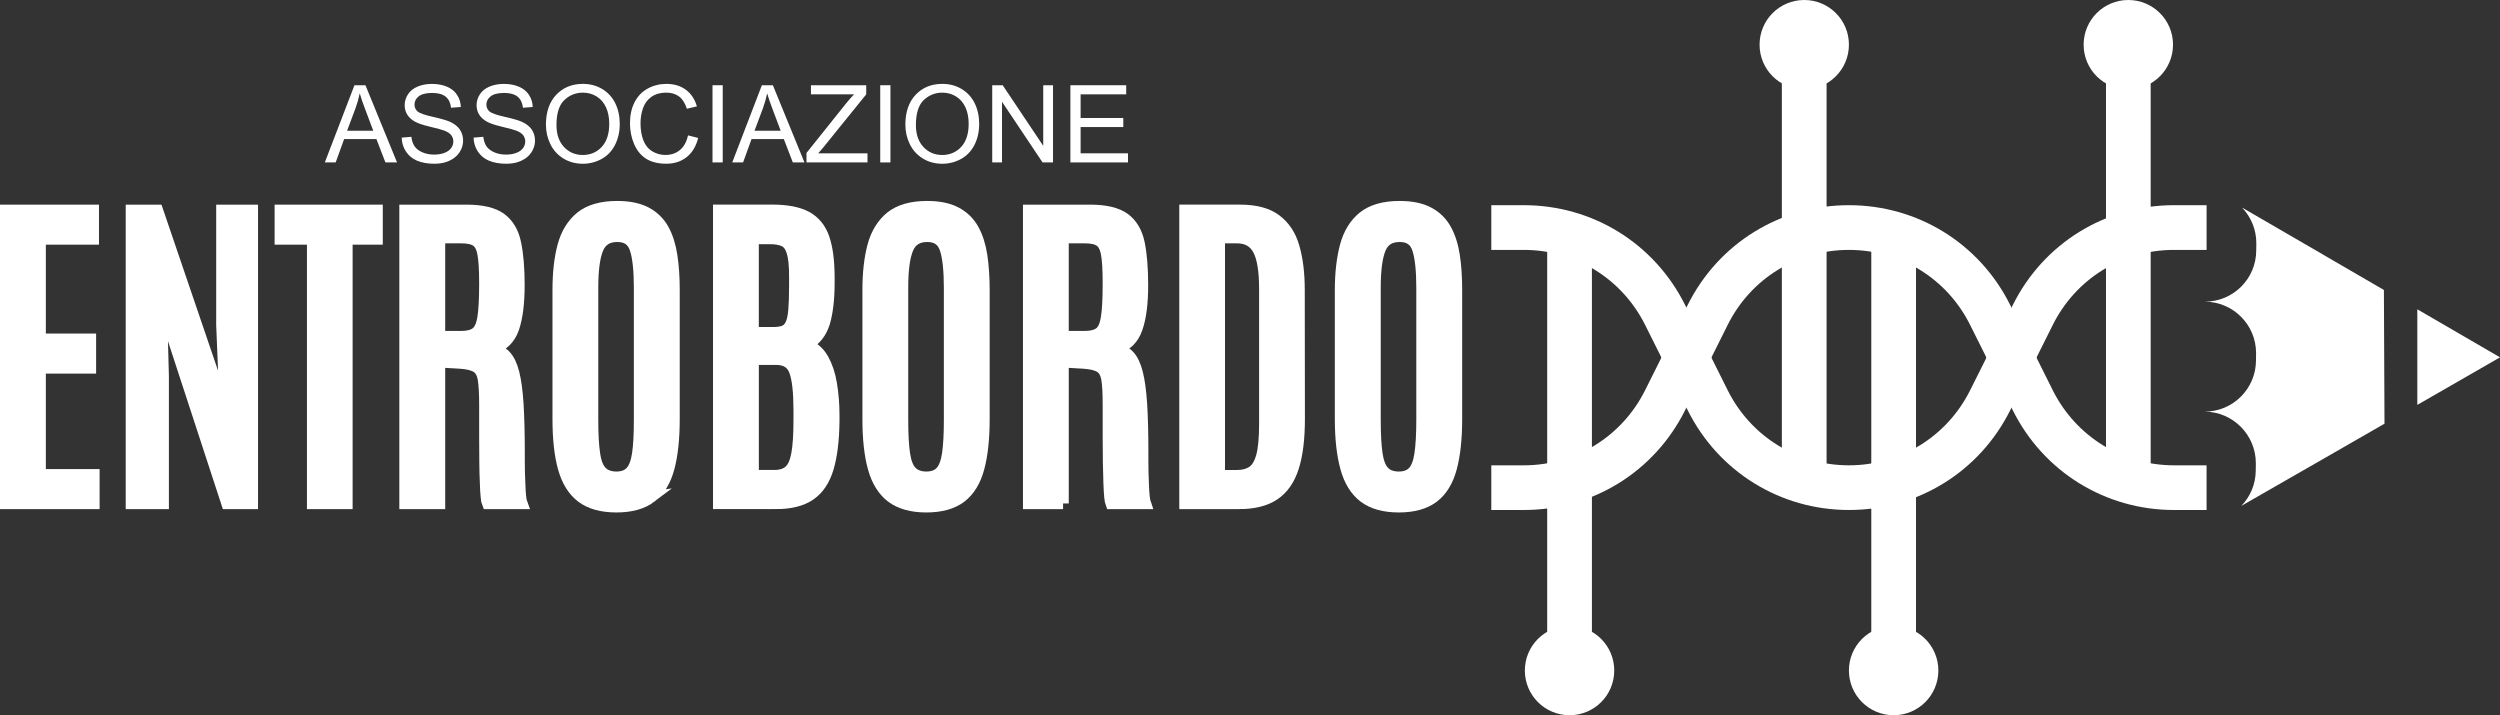
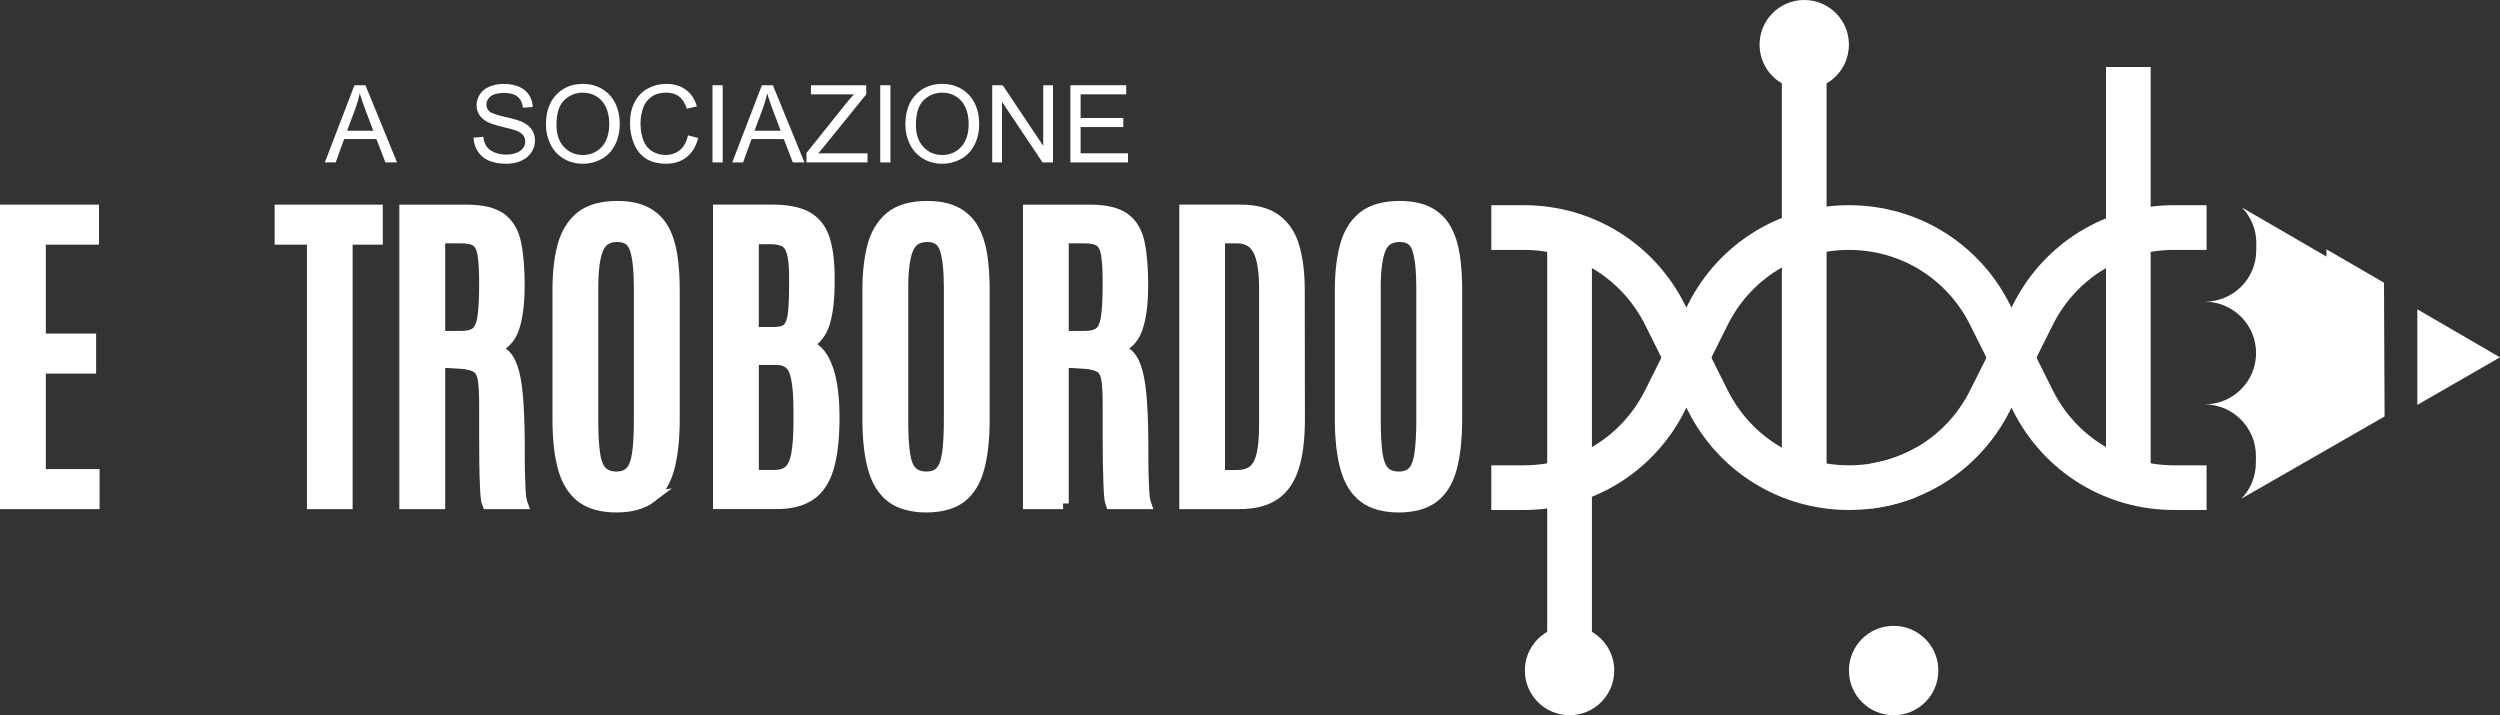
<svg xmlns="http://www.w3.org/2000/svg" id="Livello_2" viewBox="0 0 1136.54 325.15">
  <rect x="0" y="0" width="1136.54" height="325.15" fill="#333333" stroke="none" />
  <defs>
    <style>      .cls-1 {        fill: #fff;      }      .cls-2 {        fill: none;        stroke: #fff;        stroke-miterlimit: 10;        stroke-width: 5.17px;      }    </style>
  </defs>
  <g id="Livello_1-2" data-name="Livello_1">
    <g>
      <g>
        <g>
          <path class="cls-1" d="M147.67,73.84l13.47-35.09h5l14.36,35.09h-5.29l-4.09-10.63h-14.67l-3.85,10.63h-4.93ZM157.8,59.43h11.89l-3.66-9.72c-1.12-2.95-1.95-5.38-2.49-7.28-.45,2.25-1.08,4.48-1.89,6.7l-3.85,10.29Z" />
-           <path class="cls-1" d="M182.64,62.57l4.38-.38c.21,1.76.69,3.2,1.45,4.32.76,1.12,1.94,2.03,3.53,2.73,1.59.69,3.39,1.04,5.38,1.04,1.77,0,3.33-.26,4.69-.79,1.36-.53,2.37-1.25,3.03-2.17.66-.92.99-1.92.99-3s-.32-2.06-.96-2.88c-.64-.82-1.69-1.51-3.16-2.07-.94-.37-3.02-.94-6.25-1.71-3.22-.77-5.48-1.5-6.77-2.19-1.67-.88-2.92-1.97-3.75-3.27-.82-1.3-1.23-2.76-1.23-4.37,0-1.77.5-3.43,1.51-4.97,1-1.54,2.47-2.71,4.4-3.51,1.93-.8,4.08-1.2,6.44-1.2,2.6,0,4.89.42,6.88,1.26,1.99.84,3.51,2.07,4.58,3.7,1.07,1.63,1.64,3.47,1.72,5.53l-4.45.34c-.24-2.22-1.05-3.89-2.43-5.03-1.38-1.13-3.42-1.7-6.12-1.7s-4.86.51-6.14,1.54-1.93,2.27-1.93,3.72c0,1.26.46,2.3,1.36,3.11.89.81,3.23,1.65,7,2.5,3.77.85,6.36,1.6,7.77,2.24,2.04.94,3.55,2.13,4.52,3.58.97,1.44,1.46,3.11,1.46,4.99s-.54,3.63-1.6,5.28c-1.07,1.65-2.61,2.94-4.61,3.85-2,.92-4.26,1.38-6.76,1.38-3.17,0-5.84-.46-7.98-1.39-2.15-.92-3.83-2.32-5.05-4.18-1.22-1.86-1.86-3.96-1.93-6.31Z" />
          <path class="cls-1" d="M215.33,62.57l4.38-.38c.21,1.76.69,3.2,1.45,4.32.76,1.12,1.94,2.03,3.53,2.73,1.59.69,3.39,1.04,5.38,1.04,1.77,0,3.33-.26,4.69-.79,1.36-.53,2.37-1.25,3.03-2.17.66-.92.99-1.92.99-3s-.32-2.06-.96-2.88c-.64-.82-1.69-1.51-3.16-2.07-.94-.37-3.02-.94-6.25-1.71-3.22-.77-5.48-1.5-6.77-2.19-1.67-.88-2.92-1.97-3.75-3.27-.82-1.3-1.23-2.76-1.23-4.37,0-1.77.5-3.43,1.51-4.97,1-1.54,2.47-2.71,4.4-3.51,1.93-.8,4.08-1.2,6.44-1.2,2.6,0,4.89.42,6.88,1.26,1.99.84,3.51,2.07,4.58,3.7,1.07,1.63,1.64,3.47,1.72,5.53l-4.45.34c-.24-2.22-1.05-3.89-2.43-5.03-1.38-1.13-3.42-1.7-6.12-1.7s-4.86.51-6.14,1.54c-1.28,1.03-1.93,2.27-1.93,3.72,0,1.26.46,2.3,1.36,3.11.89.81,3.23,1.65,7,2.5,3.77.85,6.36,1.6,7.77,2.24,2.04.94,3.55,2.13,4.52,3.58.97,1.44,1.46,3.11,1.46,4.99s-.54,3.63-1.6,5.28c-1.07,1.65-2.61,2.94-4.61,3.85-2,.92-4.26,1.38-6.76,1.38-3.17,0-5.84-.46-7.98-1.39-2.15-.92-3.83-2.32-5.05-4.18-1.22-1.86-1.86-3.96-1.93-6.31Z" />
          <path class="cls-1" d="M248.19,56.75c0-5.82,1.56-10.38,4.69-13.68,3.13-3.29,7.16-4.94,12.11-4.94,3.24,0,6.16.77,8.76,2.32,2.6,1.55,4.58,3.71,5.95,6.47,1.36,2.77,2.05,5.91,2.05,9.42s-.72,6.74-2.15,9.55c-1.44,2.81-3.47,4.93-6.1,6.38-2.63,1.44-5.47,2.17-8.52,2.17-3.3,0-6.25-.8-8.86-2.39-2.6-1.6-4.57-3.77-5.91-6.53-1.34-2.76-2.01-5.68-2.01-8.76ZM252.98,56.82c0,4.23,1.14,7.56,3.41,9.99,2.27,2.43,5.13,3.65,8.56,3.65s6.37-1.23,8.63-3.69c2.26-2.46,3.39-5.94,3.39-10.46,0-2.86-.48-5.35-1.45-7.48-.97-2.13-2.38-3.78-4.24-4.95-1.86-1.17-3.95-1.76-6.26-1.76-3.29,0-6.12,1.13-8.48,3.39-2.37,2.26-3.55,6.03-3.55,11.31Z" />
          <path class="cls-1" d="M312.77,61.54l4.64,1.17c-.97,3.81-2.72,6.72-5.25,8.72-2.53,2-5.62,3-9.27,3s-6.86-.77-9.23-2.31c-2.37-1.54-4.17-3.77-5.41-6.69-1.24-2.92-1.85-6.06-1.85-9.41,0-3.65.7-6.84,2.09-9.56,1.4-2.72,3.38-4.79,5.96-6.2,2.58-1.41,5.41-2.12,8.51-2.12,3.51,0,6.46.89,8.86,2.68,2.39,1.79,4.06,4.3,5,7.54l-4.57,1.08c-.81-2.55-1.99-4.41-3.54-5.58-1.55-1.16-3.5-1.75-5.84-1.75-2.7,0-4.95.65-6.76,1.94-1.81,1.29-3.08,3.03-3.82,5.21-.73,2.18-1.1,4.42-1.1,6.74,0,2.98.43,5.59,1.3,7.81.87,2.23,2.22,3.89,4.06,4.99,1.83,1.1,3.82,1.65,5.96,1.65,2.6,0,4.8-.75,6.61-2.25,1.8-1.5,3.02-3.73,3.66-6.68Z" />
          <path class="cls-1" d="M323.92,73.84v-35.09h4.64v35.09h-4.64Z" />
          <path class="cls-1" d="M332.89,73.84l13.47-35.09h5l14.36,35.09h-5.29l-4.09-10.63h-14.67l-3.85,10.63h-4.93ZM343.02,59.43h11.89l-3.66-9.72c-1.12-2.95-1.95-5.38-2.49-7.28-.45,2.25-1.08,4.48-1.89,6.7l-3.85,10.29Z" />
          <path class="cls-1" d="M366.64,73.84v-4.31l17.97-22.47c1.28-1.6,2.49-2.98,3.64-4.16h-19.58v-4.14h25.13v4.14l-19.7,24.34-2.13,2.46h22.4v4.14h-27.74Z" />
          <path class="cls-1" d="M400.17,73.84v-35.09h4.64v35.09h-4.64Z" />
          <path class="cls-1" d="M411.59,56.75c0-5.82,1.56-10.38,4.69-13.68,3.13-3.29,7.16-4.94,12.11-4.94,3.24,0,6.16.77,8.76,2.32,2.6,1.55,4.58,3.71,5.95,6.47,1.36,2.77,2.05,5.91,2.05,9.42s-.72,6.74-2.15,9.55c-1.44,2.81-3.47,4.93-6.1,6.38-2.63,1.44-5.47,2.17-8.52,2.17-3.3,0-6.25-.8-8.86-2.39-2.6-1.6-4.57-3.77-5.91-6.53-1.34-2.76-2.01-5.68-2.01-8.76ZM416.38,56.82c0,4.23,1.14,7.56,3.41,9.99,2.27,2.43,5.12,3.65,8.56,3.65s6.37-1.23,8.63-3.69c2.26-2.46,3.39-5.94,3.39-10.46,0-2.86-.48-5.35-1.45-7.48-.97-2.13-2.38-3.78-4.24-4.95-1.86-1.17-3.95-1.76-6.26-1.76-3.29,0-6.12,1.13-8.48,3.39-2.37,2.26-3.55,6.03-3.55,11.31Z" />
          <path class="cls-1" d="M451.08,73.84v-35.09h4.76l18.43,27.55v-27.55h4.45v35.09h-4.76l-18.43-27.57v27.57h-4.45Z" />
          <path class="cls-1" d="M486.62,73.84v-35.09h25.37v4.14h-20.73v10.75h19.41v4.12h-19.41v11.94h21.54v4.14h-26.18Z" />
        </g>
        <g>
          <path class="cls-1" d="M2.56,228.88V95.62h39.83v13.02h-24.15v45.58h22.87v13.02h-22.87v48.61h24.46v13.02H2.56Z" />
-           <path class="cls-1" d="M59.72,228.88V95.62h11.81l30.89,90.71-1.59-38.54v-52.17h13.86v133.26h-11.51l-29.91-91.46.91,33.62v57.85h-14.46Z" />
          <path class="cls-1" d="M142.1,228.88v-120.24h-14.69v-13.02h43.99v13.02h-13.7v120.24h-15.6Z" />
          <path class="cls-1" d="M184.12,228.88V95.62h27.94c7.07,0,12.29,1.25,15.67,3.75,3.38,2.5,5.59,6.26,6.62,11.28,1.03,5.02,1.55,11.35,1.55,18.97,0,8.23-.83,14.76-2.5,19.61-1.67,4.85-4.9,7.98-9.69,9.39,2.42.4,4.43,1.44,6.02,3.1,1.59,1.67,2.84,4.27,3.75,7.8.91,3.53,1.55,8.27,1.93,14.2.38,5.93.57,13.39.57,22.37v3.71c0,1.62.02,3.38.08,5.3.05,1.92.11,3.81.19,5.68.08,1.87.19,3.52.34,4.96.15,1.44.35,2.49.61,3.14h-15.6c-.2-.45-.38-1.46-.53-3.03-.15-1.56-.28-3.63-.38-6.21-.1-2.57-.18-5.64-.23-9.2-.05-3.56-.08-7.55-.08-11.96v-14.5c0-5.05-.22-8.9-.64-11.55-.43-2.65-1.44-4.49-3.03-5.53-1.59-1.03-4.13-1.65-7.61-1.86l-9.31-.53v64.36h-15.67ZM199.79,153.01h9.99c2.88,0,5.08-.57,6.62-1.7,1.54-1.14,2.59-3.41,3.14-6.81.56-3.41.83-8.52.83-15.33v-.91c0-5.65-.27-9.93-.79-12.83-.53-2.9-1.55-4.86-3.07-5.87-1.52-1.01-3.81-1.51-6.89-1.51h-9.84v44.97Z" />
          <path class="cls-1" d="M280.2,230.39c-6.66,0-11.93-1.46-15.79-4.39s-6.61-7.34-8.25-13.25c-1.64-5.91-2.46-13.3-2.46-22.18v-58.75c0-7.67.76-14.33,2.27-19.99,1.51-5.65,4.21-10.04,8.1-13.17,3.89-3.13,9.39-4.69,16.51-4.69,5.35,0,9.72.9,13.1,2.69,3.38,1.79,5.99,4.34,7.84,7.65,1.84,3.31,3.12,7.28,3.82,11.93.71,4.64,1.06,9.84,1.06,15.6v58.75c0,8.88-.79,16.28-2.38,22.18-1.59,5.91-4.29,10.32-8.1,13.25-3.81,2.93-9.05,4.39-15.71,4.39ZM280.2,216.91c2.88,0,5.07-.82,6.59-2.46,1.51-1.64,2.55-4.38,3.1-8.21.55-3.84.83-9.01.83-15.52v-59.81c0-7.98-.63-13.88-1.89-17.72-1.26-3.84-4.01-5.75-8.25-5.75s-7.36,1.91-8.9,5.72c-1.54,3.81-2.31,9.7-2.31,17.68v59.89c0,6.56.28,11.75.83,15.56.55,3.81,1.61,6.54,3.18,8.18,1.56,1.64,3.84,2.46,6.81,2.46Z" />
          <path class="cls-1" d="M326.69,228.88V95.62h24.08c6.81,0,12.09,1.01,15.82,3.03,3.73,2.02,6.36,5.22,7.88,9.62,1.51,4.39,2.3,10.17,2.35,17.34v2.88c0,7.42-.69,13.47-2.08,18.13-1.39,4.67-4.05,8.04-7.99,10.11,3.18,1.26,5.65,3.46,7.42,6.59,1.77,3.13,3.02,6.89,3.75,11.28.73,4.39,1.1,9.11,1.1,14.16v2.8c-.1,8.68-.97,15.78-2.61,21.28-1.64,5.5-4.35,9.55-8.14,12.15-3.79,2.6-8.96,3.9-15.52,3.9h-26.05ZM342.36,151.27h8.86c2.12,0,3.83-.24,5.15-.72,1.31-.48,2.33-1.45,3.07-2.92.73-1.46,1.22-3.63,1.48-6.51.25-2.88.38-6.74.38-11.58v-3.71c0-5.05-.38-8.81-1.14-11.28-.76-2.47-1.96-4.11-3.6-4.92-1.64-.81-3.8-1.21-6.47-1.21h-7.72v42.85ZM342.36,216.23h9.62c2.98,0,5.27-.73,6.89-2.2,1.62-1.46,2.75-4.03,3.41-7.69.66-3.66.98-8.75.98-15.26v-4.62c0-8.23-.66-14.15-1.97-17.75-1.31-3.61-4.14-5.41-8.48-5.41h-10.45v52.92Z" />
          <path class="cls-1" d="M421.11,230.39c-6.66,0-11.92-1.46-15.79-4.39-3.86-2.93-6.61-7.34-8.25-13.25-1.64-5.91-2.46-13.3-2.46-22.18v-58.75c0-7.67.76-14.33,2.27-19.99,1.51-5.65,4.21-10.04,8.1-13.17,3.89-3.13,9.39-4.69,16.51-4.69,5.35,0,9.72.9,13.1,2.69,3.38,1.79,5.99,4.34,7.84,7.65,1.84,3.31,3.12,7.28,3.82,11.93.71,4.64,1.06,9.84,1.06,15.6v58.75c0,8.88-.8,16.28-2.39,22.18-1.59,5.91-4.29,10.32-8.1,13.25s-9.05,4.39-15.71,4.39ZM421.11,216.91c2.88,0,5.07-.82,6.59-2.46,1.51-1.64,2.55-4.38,3.1-8.21.55-3.84.83-9.01.83-15.52v-59.81c0-7.98-.63-13.88-1.89-17.72-1.26-3.84-4.01-5.75-8.25-5.75s-7.36,1.91-8.9,5.72c-1.54,3.81-2.31,9.7-2.31,17.68v59.89c0,6.56.28,11.75.83,15.56.55,3.81,1.62,6.54,3.18,8.18,1.56,1.64,3.83,2.46,6.81,2.46Z" />
          <path class="cls-1" d="M467.6,228.88V95.62h27.94c7.07,0,12.29,1.25,15.67,3.75,3.38,2.5,5.59,6.26,6.62,11.28,1.03,5.02,1.55,11.35,1.55,18.97,0,8.23-.83,14.76-2.5,19.61-1.67,4.85-4.9,7.98-9.69,9.39,2.42.4,4.43,1.44,6.02,3.1,1.59,1.67,2.84,4.27,3.75,7.8.91,3.53,1.55,8.27,1.93,14.2.38,5.93.57,13.39.57,22.37v3.71c0,1.62.02,3.38.08,5.3.05,1.92.11,3.81.19,5.68.08,1.87.19,3.52.34,4.96.15,1.44.35,2.49.61,3.14h-15.6c-.2-.45-.38-1.46-.53-3.03-.15-1.56-.28-3.63-.38-6.21-.1-2.57-.18-5.64-.23-9.2-.05-3.56-.08-7.55-.08-11.96v-14.5c0-5.05-.22-8.9-.64-11.55-.43-2.65-1.44-4.49-3.03-5.53-1.59-1.03-4.13-1.65-7.61-1.86l-9.31-.53v64.36h-15.67ZM483.27,153.01h9.99c2.88,0,5.08-.57,6.62-1.7,1.54-1.14,2.59-3.41,3.14-6.81.56-3.41.83-8.52.83-15.33v-.91c0-5.65-.27-9.93-.79-12.83-.53-2.9-1.55-4.86-3.07-5.87-1.52-1.01-3.81-1.51-6.89-1.51h-9.84v44.97Z" />
          <path class="cls-1" d="M538.69,228.88V95.62h25.06c6.96,0,12.39,1.45,16.28,4.35,3.89,2.9,6.61,7.05,8.18,12.46,1.56,5.4,2.35,11.86,2.35,19.38l.08,58.53c0,8.99-.9,16.32-2.69,22s-4.69,9.86-8.71,12.53c-4.01,2.68-9.35,4.01-16.01,4.01h-24.53ZM554.29,216.23h8.03c2.83,0,5.17-.62,7.04-1.85,1.87-1.24,3.27-3.55,4.2-6.93.93-3.38,1.4-8.28,1.4-14.69v-61.33c0-8.38-.98-14.37-2.95-17.98-1.97-3.61-5.2-5.41-9.69-5.41h-8.03v108.2Z" />
          <path class="cls-1" d="M635.91,230.39c-6.66,0-11.93-1.46-15.79-4.39s-6.61-7.34-8.25-13.25c-1.64-5.91-2.46-13.3-2.46-22.18v-58.75c0-7.67.76-14.33,2.27-19.99,1.51-5.65,4.21-10.04,8.1-13.17,3.88-3.13,9.39-4.69,16.51-4.69,5.35,0,9.71.9,13.1,2.69,3.38,1.79,5.99,4.34,7.84,7.65,1.84,3.31,3.12,7.28,3.82,11.93.71,4.64,1.06,9.84,1.06,15.6v58.75c0,8.88-.79,16.28-2.38,22.18-1.59,5.91-4.29,10.32-8.1,13.25-3.81,2.93-9.05,4.39-15.71,4.39ZM635.91,216.91c2.88,0,5.07-.82,6.59-2.46,1.52-1.64,2.55-4.38,3.11-8.21.55-3.84.83-9.01.83-15.52v-59.81c0-7.98-.63-13.88-1.89-17.72-1.26-3.84-4.01-5.75-8.25-5.75s-7.36,1.91-8.9,5.72c-1.54,3.81-2.31,9.7-2.31,17.68v59.89c0,6.56.28,11.75.83,15.56.55,3.81,1.62,6.54,3.18,8.18,1.56,1.64,3.84,2.46,6.81,2.46Z" />
        </g>
        <polygon class="cls-2" points="42.69 228.87 42.69 215.84 18.25 215.84 18.25 167.26 41.11 167.26 41.11 154.22 18.25 154.22 18.25 108.64 42.41 108.64 42.41 95.62 2.58 95.62 2.58 228.87 42.69 228.87" />
-         <polygon class="cls-2" points="74.2 228.87 74.2 171.03 73.3 137.41 103.19 228.87 114.72 228.87 114.72 95.62 100.87 95.62 100.87 147.79 102.46 186.32 71.56 95.62 59.74 95.62 59.74 228.87 74.2 228.87" />
        <polygon class="cls-2" points="157.72 228.87 157.72 108.64 171.43 108.64 171.43 95.62 127.43 95.62 127.43 108.64 142.13 108.64 142.13 228.87 157.72 228.87" />
        <path class="cls-2" d="M199.81,108.04h9.85c3.08,0,5.39.49,6.89,1.51,1.52,1,2.56,2.96,3.06,5.88.54,2.89.8,7.18.8,12.82v.89c0,6.85-.27,11.96-.83,15.34-.54,3.42-1.62,5.7-3.14,6.84-1.52,1.12-3.73,1.71-6.62,1.71h-10.01v-44.99ZM199.81,228.87v-64.37l9.32.54c3.48.22,6,.85,7.6,1.87,1.61,1.02,2.61,2.85,3.05,5.53.42,2.63.64,6.48.64,11.53v14.49c0,4.44.02,8.42.07,12,.05,3.53.11,6.59.25,9.17.07,2.58.18,4.66.36,6.22.14,1.56.31,2.56.52,3.02h15.58c-.24-.63-.43-1.7-.6-3.13-.15-1.45-.24-3.1-.31-4.95-.09-1.89-.16-3.79-.22-5.7-.05-1.91-.07-3.68-.07-5.31v-3.7c0-8.98-.2-16.43-.56-22.36-.38-5.93-1.03-10.67-1.92-14.2-.91-3.55-2.18-6.13-3.75-7.81-1.6-1.66-3.63-2.67-6.02-3.09,4.79-1.42,8.02-4.55,9.7-9.39,1.65-4.84,2.48-11.39,2.48-19.64,0-7.59-.53-13.91-1.58-18.95-1-5-3.23-8.77-6.6-11.27-3.37-2.5-8.6-3.75-15.69-3.75h-27.93v133.25h15.67Z" />
        <path class="cls-2" d="M273.42,214.44c-1.58-1.63-2.65-4.35-3.17-8.18-.58-3.79-.85-8.97-.85-15.55v-59.85c0-8.02.76-13.91,2.32-17.72,1.52-3.81,4.48-5.71,8.89-5.71s7,1.91,8.25,5.74c1.27,3.82,1.89,9.74,1.89,17.75v59.79c0,6.52-.25,11.7-.82,15.53-.56,3.85-1.6,6.57-3.12,8.21-1.5,1.64-3.7,2.5-6.58,2.5s-5.24-.86-6.8-2.5ZM295.94,226.01c3.81-2.92,6.53-7.34,8.11-13.25,1.58-5.92,2.38-13.32,2.38-22.21v-58.76c0-5.73-.34-10.93-1.07-15.59-.71-4.64-1.96-8.6-3.81-11.93-1.85-3.29-4.48-5.85-7.83-7.63-3.39-1.79-7.75-2.7-13.11-2.7-7.11,0-12.62,1.59-16.5,4.68-3.88,3.16-6.58,7.53-8.11,13.19-1.52,5.66-2.25,12.33-2.25,19.98v58.76c0,8.88.8,16.28,2.45,22.21,1.65,5.9,4.39,10.33,8.25,13.25,3.84,2.9,9.12,4.38,15.78,4.38s11.91-1.48,15.72-4.38Z" />
        <path class="cls-2" d="M342.39,108.42h7.73c2.68,0,4.84.42,6.49,1.2,1.63.8,2.81,2.45,3.57,4.93.76,2.45,1.14,6.2,1.14,11.25v3.74c0,4.84-.13,8.71-.38,11.57-.25,2.9-.74,5.05-1.49,6.51-.72,1.46-1.76,2.44-3.05,2.92-1.33.5-3.03.72-5.15.72h-8.87v-42.85ZM342.39,163.31h10.45c4.35,0,7.16,1.79,8.49,5.41,1.32,3.62,1.98,9.53,1.98,17.76v4.63c0,6.51-.34,11.59-1,15.26-.65,3.63-1.79,6.22-3.43,7.67-1.62,1.44-3.9,2.2-6.87,2.2h-9.61v-52.93ZM352.78,228.87c6.53,0,11.72-1.3,15.51-3.91,3.77-2.6,6.49-6.62,8.14-12.14,1.65-5.49,2.52-12.6,2.63-21.28v-2.8c0-5.04-.4-9.76-1.13-14.18-.72-4.36-1.98-8.11-3.73-11.26-1.78-3.15-4.23-5.32-7.44-6.59,3.97-2.08,6.6-5.46,8.02-10.12,1.36-4.65,2.07-10.71,2.07-18.12v-2.88c-.06-7.18-.82-12.97-2.34-17.35-1.52-4.39-4.15-7.59-7.89-9.64-3.72-2.01-8.99-3.01-15.83-3.01h-24.06v133.25h26.06Z" />
        <path class="cls-2" d="M414.33,214.44c-1.58-1.63-2.63-4.35-3.19-8.18-.56-3.79-.83-8.97-.83-15.55v-59.85c0-8.02.76-13.91,2.32-17.72,1.54-3.81,4.5-5.71,8.89-5.71s6.98,1.91,8.27,5.74c1.25,3.82,1.89,9.74,1.89,17.75v59.79c0,6.52-.27,11.7-.83,15.53-.56,3.85-1.6,6.57-3.12,8.21-1.5,1.64-3.7,2.5-6.58,2.5s-5.24-.86-6.8-2.5ZM436.85,226.01c3.79-2.92,6.51-7.34,8.09-13.25,1.6-5.92,2.39-13.32,2.39-22.21v-58.76c0-5.73-.36-10.93-1.05-15.59-.72-4.64-1.98-8.6-3.83-11.93-1.85-3.29-4.46-5.85-7.85-7.63-3.35-1.79-7.74-2.7-13.09-2.7-7.13,0-12.62,1.59-16.5,4.68-3.88,3.16-6.58,7.53-8.11,13.19-1.5,5.66-2.25,12.33-2.25,19.98v58.76c0,8.88.8,16.28,2.45,22.21,1.63,5.9,4.39,10.33,8.23,13.25,3.88,2.9,9.14,4.38,15.8,4.38s11.9-1.48,15.72-4.38Z" />
        <path class="cls-2" d="M483.29,108.04h9.83c3.1,0,5.39.49,6.89,1.51,1.52,1,2.56,2.96,3.08,5.88.53,2.89.78,7.18.78,12.82v.89c0,6.85-.26,11.96-.83,15.34-.53,3.42-1.58,5.7-3.14,6.84-1.54,1.12-3.75,1.71-6.6,1.71h-10.01v-44.99ZM483.29,228.87v-64.37l9.32.54c3.48.22,6.02.85,7.6,1.87,1.6,1.02,2.61,2.85,3.05,5.53.42,2.63.62,6.48.62,11.53v14.49c0,4.44.04,8.42.09,12,.06,3.53.13,6.59.24,9.17.09,2.58.22,4.66.36,6.22.16,1.56.34,2.56.52,3.02h15.58c-.22-.63-.44-1.7-.58-3.13-.14-1.45-.27-3.1-.33-4.95-.09-1.89-.16-3.79-.2-5.7-.05-1.91-.07-3.68-.07-5.31v-3.7c0-8.98-.18-16.43-.56-22.36-.38-5.93-1.03-10.67-1.94-14.2-.89-3.55-2.16-6.13-3.74-7.81-1.61-1.66-3.61-2.67-6.04-3.09,4.82-1.42,8.03-4.55,9.66-9.39,1.71-4.84,2.52-11.39,2.52-19.64,0-7.59-.51-13.91-1.54-18.95-1.03-5-3.25-8.77-6.6-11.27-3.41-2.5-8.63-3.75-15.7-3.75h-27.91v133.25h15.65Z" />
        <path class="cls-2" d="M554.31,108.04h8.03c4.52,0,7.73,1.82,9.69,5.41,1.98,3.61,2.96,9.59,2.96,17.99v61.33c0,6.39-.45,11.29-1.38,14.69-.96,3.38-2.34,5.68-4.21,6.92-1.88,1.24-4.22,1.87-7.05,1.87h-8.03v-108.21ZM563.25,228.87c6.67,0,11.99-1.3,16.01-4,4.01-2.67,6.91-6.86,8.71-12.54,1.8-5.67,2.68-12.99,2.68-21.99l-.07-58.54c0-7.52-.8-13.98-2.36-19.38-1.5-5.39-4.28-9.55-8.18-12.47-3.84-2.9-9.29-4.34-16.27-4.34h-25.06v133.25h24.54Z" />
        <path class="cls-2" d="M629.11,214.44c-1.54-1.63-2.61-4.35-3.17-8.18-.54-3.79-.82-8.97-.82-15.55v-59.85c0-8.02.76-13.91,2.3-17.72,1.52-3.81,4.5-5.71,8.89-5.71s7,1.91,8.25,5.74c1.27,3.82,1.9,9.74,1.9,17.75v59.79c0,6.52-.29,11.7-.85,15.53-.53,3.85-1.58,6.57-3.08,8.21-1.52,1.64-3.74,2.5-6.62,2.5s-5.24-.86-6.8-2.5ZM651.64,226.01c3.83-2.92,6.51-7.34,8.11-13.25,1.58-5.92,2.39-13.32,2.39-22.21v-58.76c0-5.73-.34-10.93-1.05-15.59-.71-4.64-2-8.6-3.83-11.93-1.87-3.29-4.44-5.85-7.85-7.63-3.37-1.79-7.74-2.7-13.09-2.7-7.11,0-12.6,1.59-16.5,4.68-3.9,3.16-6.58,7.53-8.11,13.19-1.5,5.66-2.29,12.33-2.29,19.98v58.76c0,8.88.84,16.28,2.49,22.21,1.63,5.9,4.39,10.33,8.25,13.25,3.84,2.9,9.12,4.38,15.76,4.38s11.91-1.48,15.72-4.38Z" />
      </g>
      <g>
-         <rect class="cls-1" x="850.72" y="111.74" width="20.33" height="193.07" />
        <path class="cls-1" d="M881.21,304.82c0,11.24-9.09,20.33-20.33,20.33s-20.33-9.1-20.33-20.33,9.1-20.3,20.33-20.3,20.33,9.09,20.33,20.3" />
        <rect class="cls-1" x="703.38" y="111.74" width="20.33" height="182.94" />
        <path class="cls-1" d="M733.86,304.82c0,11.24-9.07,20.33-20.31,20.33s-20.33-9.1-20.33-20.33,9.09-20.3,20.33-20.3,20.31,9.09,20.31,20.3" />
        <rect class="cls-1" x="810.06" y="20.31" width="20.33" height="195.59" />
        <path class="cls-1" d="M840.55,20.31c0,11.23-9.1,20.33-20.31,20.33s-20.31-9.1-20.31-20.33,9.08-20.31,20.31-20.31,20.31,9.08,20.31,20.31" />
        <rect class="cls-1" x="957.42" y="30.46" width="20.31" height="182.94" />
-         <path class="cls-1" d="M987.89,20.31c0,11.23-9.1,20.33-20.33,20.33s-20.31-9.1-20.31-20.33,9.1-20.31,20.31-20.31,20.33,9.08,20.33,20.31" />
        <path class="cls-1" d="M677.97,113.61v-20.33h14.78c31.25,0,59.32,17.35,73.28,45.3l19.44,38.9c10.5,20.98,31.61,34.06,55.07,34.06s44.59-13.07,55.08-34.06l19.48-38.9c13.95-27.95,42.02-45.3,73.25-45.3h14.8v20.33h-14.8c-23.47,0-44.58,13.04-55.09,34.04l-19.44,38.95c-13.95,27.9-42.04,45.25-73.26,45.25s-59.28-17.35-73.25-45.25l-19.44-38.95c-10.54-21-31.63-34.04-55.11-34.04h-14.78Z" />
        <path class="cls-1" d="M957.42,99.3v22.59c6.21-3.59,13.06-6.13,20.31-7.36v-20.56c-7.08.91-13.89,2.72-20.31,5.33" />
        <path class="cls-1" d="M871.05,226.05v-22.53c-6.24,3.54-13.11,5.99-20.33,7.18v20.52c7.05-.84,13.89-2.63,20.33-5.17" />
        <path class="cls-1" d="M677.97,231.85v-20.31h14.78c23.49,0,44.58-13.07,55.11-34.06l19.44-38.93c13.97-27.92,42.02-45.27,73.25-45.27s59.32,17.35,73.26,45.27l19.44,38.93c10.52,20.98,31.63,34.06,55.09,34.06h14.8v20.31h-14.8c-31.23,0-59.3-17.35-73.25-45.25l-19.48-38.95c-10.48-21-31.56-34.04-55.08-34.04s-44.57,13.04-55.07,34.04l-19.44,38.95c-13.96,27.9-42.04,45.25-73.28,45.25h-14.78Z" />
        <path class="cls-1" d="M810.06,99.09v22.54c6.24-3.57,13.11-5.99,20.33-7.19v-20.51c-7.05.87-13.87,2.62-20.33,5.16" />
        <path class="cls-1" d="M723.71,225.85v-22.6c-6.2,3.59-13.09,6.12-20.33,7.36v20.56c7.05-.94,13.87-2.72,20.33-5.33" />
        <polygon class="cls-1" points="914.46 139.84 903.09 162.59 914.46 185.3 925.83 162.59 914.46 139.84" />
        <polygon class="cls-1" points="766.67 185.3 778 162.59 766.67 139.84 755.32 162.59 766.67 185.3" />
        <g>
          <polygon class="cls-1" points="1136.54 162.45 1098.95 140.61 1098.95 184.07 1136.54 162.45" />
-           <path class="cls-1" d="M1057.64,116.63l-38.37-22.26c4.01,4.2,6.49,9.88,6.49,16.18l-.04,3.29c0,12.9-10.5,23.33-23.39,23.3,12.89.04,23.34,10.5,23.32,23.41l-.04,3.3c-.04,12.89-10.5,23.31-23.41,23.29,12.91.02,23.34,10.54,23.34,23.45l-.04,3.23c-.02,6.31-2.5,11.97-6.55,16.16l38.46-22.06,26.62-15.3-.27-60.8-26.13-15.18Z" />
+           <path class="cls-1" d="M1057.64,116.63l-38.37-22.26c4.01,4.2,6.49,9.88,6.49,16.18l-.04,3.29c0,12.9-10.5,23.33-23.39,23.3,12.89.04,23.34,10.5,23.32,23.41c-.04,12.89-10.5,23.31-23.41,23.29,12.91.02,23.34,10.54,23.34,23.45l-.04,3.23c-.02,6.31-2.5,11.97-6.55,16.16l38.46-22.06,26.62-15.3-.27-60.8-26.13-15.18Z" />
        </g>
      </g>
    </g>
  </g>
</svg>